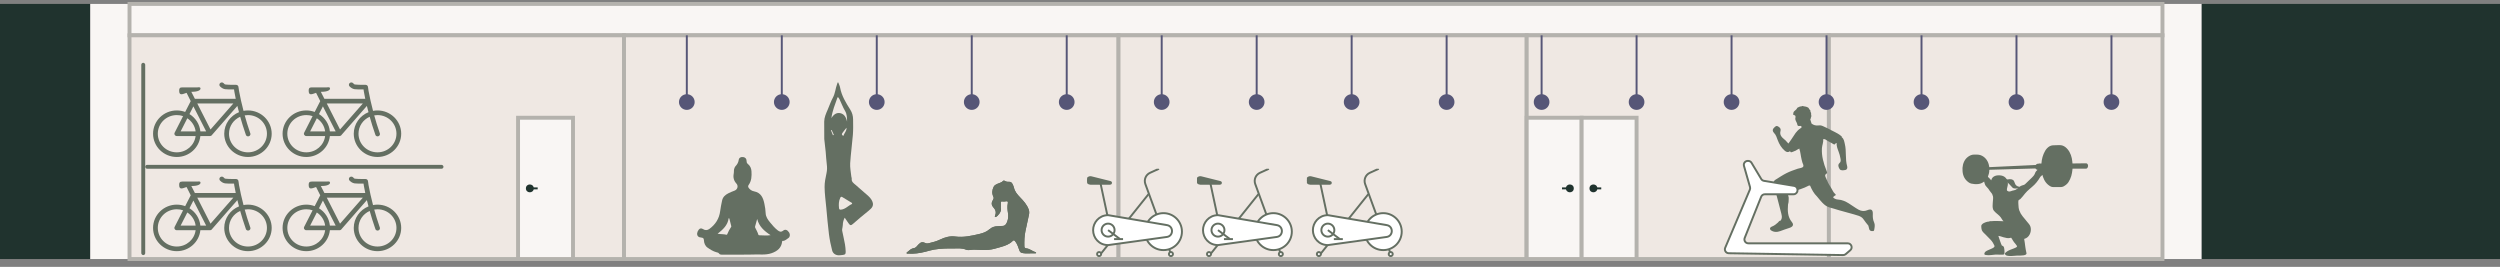
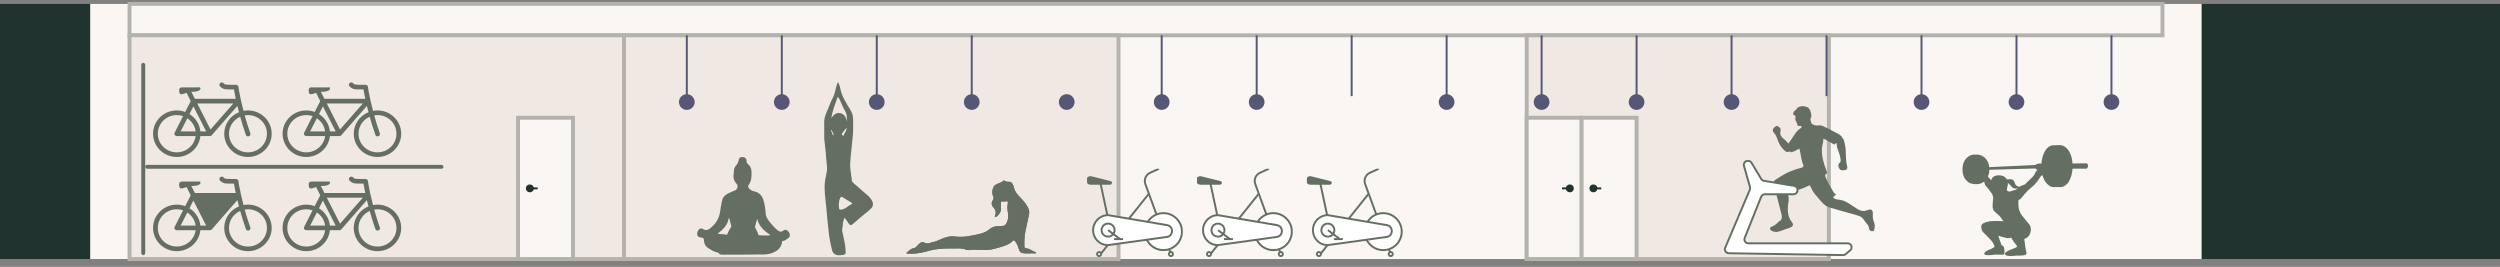
<svg xmlns="http://www.w3.org/2000/svg" width="637" height="68" viewBox="0 0 637 68" fill="none">
  <rect x="0" y="0" width="637" height="68" fill="#808080" stroke="none" />
  <rect y="1" width="23" height="65" fill="#20332E" />
  <rect width="538" height="65" transform="translate(23 1)" fill="#F9F6F4" />
  <rect x="33" y="1" width="518" height="8" fill="#F9F6F4" stroke="#B4B2AD" />
  <rect x="33" y="9" width="126" height="57" fill="#EFE8E3" stroke="#B4B2AD" />
  <rect x="132" y="30" width="14" height="36" fill="#F9F6F4" stroke="#B4B2AD" />
  <path d="M135 48H137" stroke="#20332E" stroke-width="0.5" />
  <circle cx="135" cy="48" r="1" fill="#20332E" />
-   <path d="M56.475 45.002C56.449 45.006 56.423 45.013 56.4 45.02C56.173 45.06 55.991 45.222 55.927 45.437C55.864 45.655 55.93 45.887 56.097 46.04C56.4 46.336 56.785 46.633 57.344 46.725C57.8 46.8 58.619 46.781 59.63 46.781C59.654 46.934 59.668 47.08 59.706 47.3C59.786 47.768 59.909 48.431 60.065 49.172H49.655L48.748 47.393C48.784 47.391 48.826 47.393 48.862 47.393C50.434 47.393 51.091 46.973 51.091 46.559C51.091 46.202 50.782 46.202 50.297 46.262H46.444C45.778 46.262 45.65 46.563 45.65 47.096C45.65 48.461 46.477 48.009 47.539 47.652L48.597 49.765L47.18 52.527C46.514 52.277 45.799 52.138 45.045 52.138C41.713 52.138 39 54.8 39 58.069C39 61.338 41.713 64 45.045 64C48.174 64 50.751 61.655 51.053 58.662H53.509C53.632 58.66 53.75 58.62 53.849 58.551C53.861 58.546 53.875 58.539 53.887 58.532C53.894 58.525 53.899 58.521 53.906 58.514C53.918 58.509 53.932 58.502 53.944 58.495C53.944 58.488 53.944 58.484 53.944 58.477C53.951 58.47 53.955 58.465 53.962 58.458C53.984 58.435 54.003 58.409 54.019 58.384L60.48 50.989C60.601 51.489 60.747 52.022 60.896 52.583C58.697 53.472 57.136 55.597 57.136 58.069C57.136 61.338 59.85 64 63.182 64C66.514 64 69.227 61.338 69.227 58.069C69.227 54.8 66.514 52.138 63.182 52.138C62.792 52.138 62.417 52.179 62.048 52.249C61.798 51.287 61.576 50.386 61.406 49.617C61.175 48.565 60.997 47.712 60.896 47.115C60.844 46.816 60.825 46.573 60.801 46.41C60.79 46.329 60.768 46.267 60.764 46.225C60.759 46.183 60.764 46.118 60.764 46.207C60.764 45.88 60.492 45.613 60.159 45.613C58.648 45.613 57.88 45.595 57.533 45.539C57.186 45.484 57.269 45.484 56.966 45.187C56.841 45.055 56.659 44.988 56.475 45.002ZM50.26 50.358H59.46L53.641 56.994L50.26 50.358ZM49.277 51.1L52.527 57.476H51.053C50.867 55.618 49.806 54.019 48.276 53.065L49.277 51.1ZM45.045 53.324C45.61 53.324 46.148 53.41 46.651 53.583L44.498 57.809C44.406 57.995 44.417 58.212 44.531 58.386C44.642 58.558 44.835 58.664 45.045 58.662H49.844C49.547 61.007 47.518 62.814 45.045 62.814C42.367 62.814 40.209 60.696 40.209 58.069C40.209 55.441 42.367 53.324 45.045 53.324ZM63.182 53.324C65.86 53.324 68.018 55.441 68.018 58.069C68.018 60.696 65.86 62.814 63.182 62.814C60.504 62.814 58.346 60.696 58.346 58.069C58.346 56.137 59.517 54.492 61.198 53.75C61.588 55.133 62.053 56.644 62.615 58.254C62.655 58.486 62.83 58.671 63.059 58.729C63.29 58.787 63.534 58.708 63.682 58.525C63.831 58.342 63.857 58.092 63.749 57.883C63.191 56.285 62.731 54.772 62.351 53.398C62.62 53.352 62.898 53.324 63.182 53.324ZM47.728 54.139C48.864 54.886 49.667 56.079 49.844 57.476H46.028L47.728 54.139Z" fill="#646F62" />
+   <path d="M56.475 45.002C56.449 45.006 56.423 45.013 56.4 45.02C56.173 45.06 55.991 45.222 55.927 45.437C55.864 45.655 55.93 45.887 56.097 46.04C56.4 46.336 56.785 46.633 57.344 46.725C57.8 46.8 58.619 46.781 59.63 46.781C59.654 46.934 59.668 47.08 59.706 47.3C59.786 47.768 59.909 48.431 60.065 49.172H49.655L48.748 47.393C48.784 47.391 48.826 47.393 48.862 47.393C50.434 47.393 51.091 46.973 51.091 46.559C51.091 46.202 50.782 46.202 50.297 46.262H46.444C45.778 46.262 45.65 46.563 45.65 47.096C45.65 48.461 46.477 48.009 47.539 47.652L48.597 49.765L47.18 52.527C46.514 52.277 45.799 52.138 45.045 52.138C41.713 52.138 39 54.8 39 58.069C39 61.338 41.713 64 45.045 64C48.174 64 50.751 61.655 51.053 58.662H53.509C53.632 58.66 53.75 58.62 53.849 58.551C53.861 58.546 53.875 58.539 53.887 58.532C53.894 58.525 53.899 58.521 53.906 58.514C53.918 58.509 53.932 58.502 53.944 58.495C53.944 58.488 53.944 58.484 53.944 58.477C53.951 58.47 53.955 58.465 53.962 58.458C53.984 58.435 54.003 58.409 54.019 58.384L60.48 50.989C60.601 51.489 60.747 52.022 60.896 52.583C58.697 53.472 57.136 55.597 57.136 58.069C57.136 61.338 59.85 64 63.182 64C66.514 64 69.227 61.338 69.227 58.069C69.227 54.8 66.514 52.138 63.182 52.138C62.792 52.138 62.417 52.179 62.048 52.249C61.798 51.287 61.576 50.386 61.406 49.617C61.175 48.565 60.997 47.712 60.896 47.115C60.844 46.816 60.825 46.573 60.801 46.41C60.79 46.329 60.768 46.267 60.764 46.225C60.759 46.183 60.764 46.118 60.764 46.207C60.764 45.88 60.492 45.613 60.159 45.613C58.648 45.613 57.88 45.595 57.533 45.539C57.186 45.484 57.269 45.484 56.966 45.187C56.841 45.055 56.659 44.988 56.475 45.002ZM50.26 50.358H59.46L50.26 50.358ZM49.277 51.1L52.527 57.476H51.053C50.867 55.618 49.806 54.019 48.276 53.065L49.277 51.1ZM45.045 53.324C45.61 53.324 46.148 53.41 46.651 53.583L44.498 57.809C44.406 57.995 44.417 58.212 44.531 58.386C44.642 58.558 44.835 58.664 45.045 58.662H49.844C49.547 61.007 47.518 62.814 45.045 62.814C42.367 62.814 40.209 60.696 40.209 58.069C40.209 55.441 42.367 53.324 45.045 53.324ZM63.182 53.324C65.86 53.324 68.018 55.441 68.018 58.069C68.018 60.696 65.86 62.814 63.182 62.814C60.504 62.814 58.346 60.696 58.346 58.069C58.346 56.137 59.517 54.492 61.198 53.75C61.588 55.133 62.053 56.644 62.615 58.254C62.655 58.486 62.83 58.671 63.059 58.729C63.29 58.787 63.534 58.708 63.682 58.525C63.831 58.342 63.857 58.092 63.749 57.883C63.191 56.285 62.731 54.772 62.351 53.398C62.62 53.352 62.898 53.324 63.182 53.324ZM47.728 54.139C48.864 54.886 49.667 56.079 49.844 57.476H46.028L47.728 54.139Z" fill="#646F62" />
  <path d="M56.475 21.002C56.449 21.006 56.423 21.013 56.4 21.02C56.173 21.06 55.991 21.222 55.927 21.437C55.864 21.655 55.93 21.887 56.097 22.04C56.4 22.336 56.785 22.633 57.344 22.726C57.8 22.8 58.619 22.781 59.63 22.781C59.654 22.934 59.668 23.08 59.706 23.3C59.786 23.768 59.909 24.431 60.065 25.172H49.655L48.748 23.393C48.784 23.39 48.826 23.393 48.862 23.393C50.434 23.393 51.091 22.973 51.091 22.559C51.091 22.202 50.782 22.202 50.297 22.262H46.444C45.778 22.262 45.65 22.563 45.65 23.096C45.65 24.461 46.477 24.009 47.539 23.652L48.597 25.765L47.18 28.527C46.514 28.277 45.799 28.138 45.045 28.138C41.713 28.138 39 30.8 39 34.069C39 37.338 41.713 40 45.045 40C48.174 40 50.751 37.655 51.053 34.662H53.509C53.632 34.66 53.75 34.62 53.849 34.551C53.861 34.546 53.875 34.539 53.887 34.532C53.894 34.525 53.899 34.521 53.906 34.514C53.918 34.509 53.932 34.502 53.944 34.495C53.944 34.488 53.944 34.484 53.944 34.477C53.951 34.47 53.955 34.465 53.962 34.458C53.984 34.435 54.003 34.409 54.019 34.384L60.48 26.988C60.601 27.489 60.747 28.022 60.896 28.582C58.697 29.472 57.136 31.597 57.136 34.069C57.136 37.338 59.85 40 63.182 40C66.514 40 69.227 37.338 69.227 34.069C69.227 30.8 66.514 28.138 63.182 28.138C62.792 28.138 62.417 28.179 62.048 28.249C61.798 27.287 61.576 26.386 61.406 25.617C61.175 24.565 60.997 23.712 60.896 23.115C60.844 22.816 60.825 22.573 60.801 22.41C60.79 22.329 60.768 22.267 60.764 22.225C60.759 22.183 60.764 22.119 60.764 22.207C60.764 21.88 60.492 21.613 60.159 21.613C58.648 21.613 57.88 21.595 57.533 21.539C57.186 21.484 57.269 21.484 56.966 21.187C56.841 21.055 56.659 20.988 56.475 21.002ZM50.26 26.358H59.46L53.641 32.994L50.26 26.358ZM49.277 27.1L52.527 33.476H51.053C50.867 31.618 49.806 30.019 48.276 29.064L49.277 27.1ZM45.045 29.324C45.61 29.324 46.148 29.41 46.651 29.583L44.498 33.809C44.406 33.995 44.417 34.212 44.531 34.386C44.642 34.558 44.835 34.664 45.045 34.662H49.844C49.547 37.007 47.518 38.814 45.045 38.814C42.367 38.814 40.209 36.696 40.209 34.069C40.209 31.442 42.367 29.324 45.045 29.324ZM63.182 29.324C65.86 29.324 68.018 31.442 68.018 34.069C68.018 36.696 65.86 38.814 63.182 38.814C60.504 38.814 58.346 36.696 58.346 34.069C58.346 32.137 59.517 30.492 61.198 29.75C61.588 31.133 62.053 32.644 62.615 34.254C62.655 34.486 62.83 34.671 63.059 34.729C63.29 34.787 63.534 34.708 63.682 34.525C63.831 34.342 63.857 34.092 63.749 33.883C63.191 32.285 62.731 30.772 62.351 29.398C62.62 29.352 62.898 29.324 63.182 29.324ZM47.728 30.14C48.864 30.886 49.667 32.079 49.844 33.476H46.028L47.728 30.14Z" fill="#646F62" />
  <path d="M89.475 45.002C89.449 45.006 89.423 45.013 89.4 45.02C89.173 45.06 88.991 45.222 88.927 45.437C88.864 45.655 88.93 45.887 89.097 46.04C89.4 46.336 89.784 46.633 90.344 46.725C90.8 46.8 91.619 46.781 92.63 46.781C92.654 46.934 92.668 47.08 92.706 47.3C92.786 47.768 92.909 48.431 93.065 49.172H82.655L81.748 47.393C81.784 47.391 81.826 47.393 81.862 47.393C83.434 47.393 84.091 46.973 84.091 46.559C84.091 46.202 83.782 46.202 83.297 46.262H79.444C78.778 46.262 78.65 46.563 78.65 47.096C78.65 48.461 79.477 48.009 80.539 47.652L81.597 49.765L80.18 52.527C79.514 52.277 78.799 52.138 78.046 52.138C74.713 52.138 72 54.8 72 58.069C72 61.338 74.713 64 78.046 64C81.174 64 83.751 61.655 84.053 58.662H86.509C86.632 58.66 86.75 58.62 86.849 58.551C86.861 58.546 86.875 58.539 86.887 58.532C86.894 58.525 86.899 58.521 86.906 58.514C86.918 58.509 86.932 58.502 86.944 58.495C86.944 58.488 86.944 58.484 86.944 58.477C86.951 58.47 86.955 58.465 86.963 58.458C86.984 58.435 87.003 58.409 87.019 58.384L93.48 50.989C93.601 51.489 93.747 52.022 93.896 52.583C91.697 53.472 90.136 55.597 90.136 58.069C90.136 61.338 92.85 64 96.182 64C99.514 64 102.227 61.338 102.227 58.069C102.227 54.8 99.514 52.138 96.182 52.138C95.792 52.138 95.417 52.179 95.048 52.249C94.798 51.287 94.576 50.386 94.406 49.617C94.174 48.565 93.997 47.712 93.896 47.115C93.844 46.816 93.825 46.573 93.801 46.41C93.79 46.329 93.768 46.267 93.764 46.225C93.759 46.183 93.764 46.118 93.764 46.207C93.764 45.88 93.492 45.613 93.159 45.613C91.648 45.613 90.88 45.595 90.533 45.539C90.186 45.484 90.269 45.484 89.966 45.187C89.841 45.055 89.659 44.988 89.475 45.002ZM83.26 50.358H92.46L86.641 56.994L83.26 50.358ZM82.277 51.1L85.527 57.476H84.053C83.867 55.618 82.806 54.019 81.276 53.065L82.277 51.1ZM78.046 53.324C78.61 53.324 79.148 53.41 79.651 53.583L77.498 57.809C77.406 57.995 77.417 58.212 77.531 58.386C77.642 58.558 77.835 58.664 78.046 58.662H82.844C82.546 61.007 80.518 62.814 78.046 62.814C75.368 62.814 73.209 60.696 73.209 58.069C73.209 55.441 75.368 53.324 78.046 53.324ZM96.182 53.324C98.86 53.324 101.018 55.441 101.018 58.069C101.018 60.696 98.86 62.814 96.182 62.814C93.504 62.814 91.346 60.696 91.346 58.069C91.346 56.137 92.517 54.492 94.198 53.75C94.588 55.133 95.053 56.644 95.615 58.254C95.655 58.486 95.83 58.671 96.059 58.729C96.29 58.787 96.534 58.708 96.683 58.525C96.831 58.342 96.857 58.092 96.749 57.883C96.191 56.285 95.731 54.772 95.351 53.398C95.62 53.352 95.898 53.324 96.182 53.324ZM80.728 54.139C81.864 54.886 82.667 56.079 82.844 57.476H79.028L80.728 54.139Z" fill="#646F62" />
  <path d="M89.475 21.002C89.449 21.006 89.423 21.013 89.4 21.02C89.173 21.06 88.991 21.222 88.927 21.437C88.864 21.655 88.93 21.887 89.097 22.04C89.4 22.336 89.784 22.633 90.344 22.726C90.8 22.8 91.619 22.781 92.63 22.781C92.654 22.934 92.668 23.08 92.706 23.3C92.786 23.768 92.909 24.431 93.065 25.172H82.655L81.748 23.393C81.784 23.39 81.826 23.393 81.862 23.393C83.434 23.393 84.091 22.973 84.091 22.559C84.091 22.202 83.782 22.202 83.297 22.262H79.444C78.778 22.262 78.65 22.563 78.65 23.096C78.65 24.461 79.477 24.009 80.539 23.652L81.597 25.765L80.18 28.527C79.514 28.277 78.799 28.138 78.046 28.138C74.713 28.138 72 30.8 72 34.069C72 37.338 74.713 40 78.046 40C81.174 40 83.751 37.655 84.053 34.662H86.509C86.632 34.66 86.75 34.62 86.849 34.551C86.861 34.546 86.875 34.539 86.887 34.532C86.894 34.525 86.899 34.521 86.906 34.514C86.918 34.509 86.932 34.502 86.944 34.495C86.944 34.488 86.944 34.484 86.944 34.477C86.951 34.47 86.955 34.465 86.963 34.458C86.984 34.435 87.003 34.409 87.019 34.384L93.48 26.988C93.601 27.489 93.747 28.022 93.896 28.582C91.697 29.472 90.136 31.597 90.136 34.069C90.136 37.338 92.85 40 96.182 40C99.514 40 102.227 37.338 102.227 34.069C102.227 30.8 99.514 28.138 96.182 28.138C95.792 28.138 95.417 28.179 95.048 28.249C94.798 27.287 94.576 26.386 94.406 25.617C94.174 24.565 93.997 23.712 93.896 23.115C93.844 22.816 93.825 22.573 93.801 22.41C93.79 22.329 93.768 22.267 93.764 22.225C93.759 22.183 93.764 22.119 93.764 22.207C93.764 21.88 93.492 21.613 93.159 21.613C91.648 21.613 90.88 21.595 90.533 21.539C90.186 21.484 90.269 21.484 89.966 21.187C89.841 21.055 89.659 20.988 89.475 21.002ZM83.26 26.358H92.46L86.641 32.994L83.26 26.358ZM82.277 27.1L85.527 33.476H84.053C83.867 31.618 82.806 30.019 81.276 29.064L82.277 27.1ZM78.046 29.324C78.61 29.324 79.148 29.41 79.651 29.583L77.498 33.809C77.406 33.995 77.417 34.212 77.531 34.386C77.642 34.558 77.835 34.664 78.046 34.662H82.844C82.546 37.007 80.518 38.814 78.046 38.814C75.368 38.814 73.209 36.696 73.209 34.069C73.209 31.442 75.368 29.324 78.046 29.324ZM96.182 29.324C98.86 29.324 101.018 31.442 101.018 34.069C101.018 36.696 98.86 38.814 96.182 38.814C93.504 38.814 91.346 36.696 91.346 34.069C91.346 32.137 92.517 30.492 94.198 29.75C94.588 31.133 95.053 32.644 95.615 34.254C95.655 34.486 95.83 34.671 96.059 34.729C96.29 34.787 96.534 34.708 96.683 34.525C96.831 34.342 96.857 34.092 96.749 33.883C96.191 32.285 95.731 30.772 95.351 29.398C95.62 29.352 95.898 29.324 96.182 29.324ZM80.728 30.14C81.864 30.886 82.667 32.079 82.844 33.476H79.028L80.728 30.14Z" fill="#646F62" />
  <rect x="36" y="16" width="1" height="49" rx="0.5" fill="#646F62" />
  <rect x="37" y="42" width="76" height="1" rx="0.5" fill="#646F62" />
  <rect x="159" y="9" width="126" height="57" fill="#EFE8E3" stroke="#B4B2AD" />
-   <rect x="285" y="9" width="104" height="57" fill="#EFE8E3" stroke="#B4B2AD" />
  <rect x="389" y="9" width="77" height="57" fill="#EFE8E3" stroke="#B4B2AD" />
  <rect x="389" y="30" width="14" height="36" fill="#F9F6F4" stroke="#B4B2AD" />
  <rect x="403" y="30" width="14" height="36" fill="#F9F6F4" stroke="#B4B2AD" />
  <path d="M406 48H408" stroke="#20332E" stroke-width="0.5" />
  <circle cx="406" cy="48" r="1" fill="#20332E" />
  <path d="M400 48L398 48" stroke="#20332E" stroke-width="0.5" />
  <circle cx="400" cy="48" r="1" transform="rotate(180 400 48)" fill="#20332E" />
-   <rect x="466" y="9" width="85" height="57" fill="#EFE8E3" stroke="#B4B2AD" />
  <path d="M175 24.5L175 9" stroke="#565677" stroke-width="0.5" />
  <circle cx="175" cy="26" r="2" fill="#565677" />
  <path d="M199.2 24.5L199.2 9" stroke="#565677" stroke-width="0.5" />
  <circle cx="199.2" cy="26" r="2" fill="#565677" />
  <path d="M223.4 24.5L223.4 9" stroke="#565677" stroke-width="0.5" />
  <circle cx="223.4" cy="26" r="2" fill="#565677" />
  <path d="M247.6 24.5L247.6 9" stroke="#565677" stroke-width="0.5" />
  <circle cx="247.6" cy="26" r="2" fill="#565677" />
-   <path d="M271.8 24.5L271.8 9" stroke="#565677" stroke-width="0.5" />
  <circle cx="271.8" cy="26" r="2" fill="#565677" />
  <path d="M296 24.5L296 9" stroke="#565677" stroke-width="0.5" />
  <circle cx="296" cy="26" r="2" fill="#565677" />
  <path d="M320.2 24.5L320.2 9" stroke="#565677" stroke-width="0.5" />
  <circle cx="320.2" cy="26" r="2" fill="#565677" />
  <path d="M344.4 24.5L344.4 9" stroke="#565677" stroke-width="0.5" />
-   <circle cx="344.4" cy="26" r="2" fill="#565677" />
  <path d="M368.6 24.5L368.6 9" stroke="#565677" stroke-width="0.5" />
  <circle cx="368.6" cy="26" r="2" fill="#565677" />
  <path d="M392.8 24.5L392.8 9" stroke="#565677" stroke-width="0.5" />
  <circle cx="392.8" cy="26" r="2" fill="#565677" />
  <path d="M417 24.5L417 9" stroke="#565677" stroke-width="0.5" />
  <circle cx="417" cy="26" r="2" fill="#565677" />
  <path d="M441.2 24.5L441.2 9" stroke="#565677" stroke-width="0.5" />
  <circle cx="441.2" cy="26" r="2" fill="#565677" />
  <path d="M465.4 24.5L465.4 9" stroke="#565677" stroke-width="0.5" />
-   <circle cx="465.4" cy="26" r="2" fill="#565677" />
  <path d="M489.6 24.5L489.6 9" stroke="#565677" stroke-width="0.5" />
  <circle cx="489.6" cy="26" r="2" fill="#565677" />
  <path d="M513.8 24.5L513.8 9" stroke="#565677" stroke-width="0.5" />
  <circle cx="513.8" cy="26" r="2" fill="#565677" />
  <path d="M538 24.5L538 9" stroke="#565677" stroke-width="0.5" />
  <circle cx="538" cy="26" r="2" fill="#565677" />
  <path d="M500.043 42.788C500.125 41.687 500.543 40.611 501.461 39.946C501.894 39.633 502.396 39.392 502.941 39.393C503.513 39.393 504.082 39.347 504.632 39.532C505.709 39.894 506.486 40.866 506.746 41.956C506.755 41.993 506.882 42.588 506.875 42.588C506.968 42.584 507.06 42.58 507.153 42.575C507.628 42.553 508.104 42.531 508.579 42.509C511.638 42.366 514.697 42.223 517.757 42.08C518.078 42.065 518.4 42.05 518.721 42.035C518.741 42.034 518.758 41.951 518.773 41.936C518.804 41.872 518.946 41.835 519.005 41.806C519.134 41.743 519.223 41.66 519.383 41.705C519.537 41.747 519.62 41.618 519.773 41.63C519.84 41.63 519.904 41.691 519.97 41.693C520.034 41.694 520.091 41.647 520.159 41.654C520.227 40.528 520.525 39.438 521.09 38.452C521.361 37.98 521.755 37.542 522.235 37.27C522.729 36.992 523.252 37 523.8 37C524.355 37 525.037 36.9 525.57 37.1C526.1 37.299 526.485 37.629 526.849 38.06C527.553 38.896 527.921 40.047 528.018 41.122C528.034 41.292 528.049 41.463 528.065 41.633C528.068 41.671 528.149 41.651 528.181 41.651C528.48 41.647 528.779 41.643 529.078 41.64C529.832 41.63 530.586 41.621 531.34 41.611C531.406 41.611 531.472 41.61 531.538 41.609C531.749 41.606 531.918 41.784 532.001 41.992C532.132 42.321 531.953 42.973 531.522 42.973C530.831 42.973 530.14 42.973 529.449 42.973C529.093 42.973 528.737 42.973 528.381 42.973C528.295 42.973 528.209 42.973 528.123 42.973C528.049 42.973 528.073 43.095 528.066 43.156C527.999 43.723 527.929 44.302 527.758 44.849C527.584 45.403 527.36 45.921 527.045 46.41C526.75 46.866 526.298 47.211 525.832 47.478C525.376 47.739 524.788 47.671 524.283 47.67C523.94 47.67 523.596 47.67 523.252 47.67C523.051 47.67 522.763 47.642 522.583 47.551C521.539 47.025 520.901 46.125 520.537 45.029C520.486 44.878 520.454 44.721 520.415 44.566C520.259 44.772 520.007 44.868 519.862 45.086C519.701 45.326 519.557 45.577 519.396 45.817C519.102 46.258 518.747 46.689 518.372 47.064C517.597 47.838 516.66 48.459 515.973 49.317C515.587 49.8 515.216 50.286 514.779 50.723C514.622 50.879 514.315 50.92 514.284 51.162C514.245 51.462 514.276 51.775 514.287 52.077C514.305 52.606 514.35 53.17 514.535 53.669C514.728 54.193 514.993 54.645 515.341 55.084C515.719 55.559 516.098 56.032 516.495 56.492C516.825 56.874 517.23 57.303 517.371 57.799C517.659 58.818 517.252 60.147 516.291 60.661C516.193 60.713 516.085 60.77 515.98 60.802C515.821 60.851 515.746 60.821 515.773 60.986C515.819 61.267 515.869 61.547 515.91 61.829C515.992 62.406 516.045 62.988 516.151 63.56C516.207 63.865 516.264 64.164 516.34 64.465C516.516 65.172 514.968 65.127 513.92 65.127C513.648 65.127 511.5 65.452 511 64.952C510.713 64.625 510.878 64.393 511.5 64C512.41 63.425 514.199 63.122 513.92 62.665C513.611 62.158 513.527 62.166 513.166 61.694C512.986 61.459 512.843 61.186 512.684 60.936C512.61 60.819 512.535 60.702 512.461 60.584C512.429 60.534 512.198 60.625 512.146 60.637C511.15 60.873 509.783 60.11 509.182 60.11C509.5 61 509.796 62.084 510.088 62.589C510.124 62.651 510.278 62.598 510.344 62.665C510.433 62.755 510.562 62.859 510.601 62.986C510.693 63.285 510.71 63.555 510.733 63.868C510.754 64.149 510.753 64.393 510.713 64.673C510.674 64.948 510.232 64.874 510.042 64.888C509.496 64.926 508.947 64.836 508.403 64.874C507.845 64.913 507.287 65.03 506.728 65.03C506.438 65.03 506.156 64.991 505.869 64.952C505.554 64.909 505.574 64.622 505.688 64.393C505.922 63.924 506.586 63.763 507.018 63.547C507.291 63.411 508.393 63.076 508.181 62.594C507.945 62.059 507.671 61.601 507.279 61.166C506.869 60.711 506.423 60.286 505.994 59.849C505.666 59.516 505.213 59.149 505.003 58.727C504.874 58.468 504.883 58.239 504.841 57.961C504.797 57.671 504.794 57.437 504.992 57.2C505.256 56.885 505.604 56.765 505.976 56.616C506.122 56.558 506.276 56.514 506.432 56.492C506.516 56.48 506.601 56.462 506.686 56.462C506.741 56.462 506.797 56.462 506.853 56.462C506.884 56.462 506.86 56.373 506.932 56.373C507.029 56.332 507.296 56.364 507.41 56.356C507.65 56.34 507.89 56.323 508.13 56.307C508.469 56.283 510.161 56.349 510.5 56.373C510.11 56.066 510 55.501 509.43 54.973C508.861 54.445 508.018 53.87 507.832 53.312C507.674 52.837 507.705 52.219 507.751 51.729C507.78 51.423 507.807 51.118 507.826 50.811C507.841 50.581 507.875 50.28 507.816 50.056C507.719 49.681 507.61 49.378 507.344 49.087C507.072 48.791 506.864 48.45 506.641 48.115C506.445 47.82 506.142 47.628 505.949 47.336C505.733 47.01 505.66 46.634 505.553 46.263C505.059 46.638 504.604 46.843 503.984 46.901C503.397 46.957 502.841 46.903 502.271 46.779C501.787 46.675 501.278 46.243 500.956 45.888C500.577 45.47 500.35 45.005 500.197 44.465C500.042 43.913 500.043 43.356 500.043 42.788ZM506.71 45.249C506.948 45.468 507.182 45.678 507.358 45.953C507.631 44.727 508.937 44.541 509.979 44.734C511.141 44.949 511.786 46.098 511.575 47.209C511.527 47.463 511.475 47.728 511.401 47.975C511.357 48.121 511.362 48.248 511.362 48.403C511.362 48.597 511.44 48.597 511.608 48.7C511.837 48.842 512.068 48.829 512.311 48.739C512.614 48.627 512.887 48.528 513.207 48.483C513.732 48.409 514.163 47.907 514.567 47.604C514.768 47.453 514.974 47.319 515.217 47.25C515.507 47.168 515.771 47.129 515.995 46.925C516.595 46.376 517.187 45.798 517.763 45.223C518.059 44.928 518.339 44.636 518.483 44.239C518.56 44.026 518.634 43.867 518.759 43.679C518.863 43.523 519.058 43.445 519.139 43.263C519.032 43.25 518.895 43.183 518.806 43.123C518.77 43.098 518.652 42.927 518.619 42.928C518.54 42.931 518.46 42.933 518.38 42.935C517.92 42.948 517.46 42.961 517 42.974C515.412 43.019 513.823 43.064 512.234 43.109C510.767 43.151 509.3 43.193 507.833 43.234C507.525 43.243 507.218 43.252 506.91 43.26C506.852 43.262 506.863 43.684 506.854 43.776C506.828 44.053 506.747 44.319 506.661 44.583C506.619 44.713 506.571 44.841 506.526 44.97C506.5 45.041 506.664 45.19 506.71 45.249Z" fill="#646F62" />
  <path d="M512.836 47.855C512.523 47.579 511.874 46.764 511.548 46.519C511.221 46.273 510.774 46.262 510.774 46.262L511.169 45.642C511.279 45.817 511.895 45.645 512.102 45.648C512.824 45.662 513.151 45.884 513.345 46.578C513.518 47.196 513.921 47.489 514.514 47.59C514.584 47.603 514.654 47.622 514.661 47.693C514.666 47.73 514.613 47.781 514.577 47.813C514.256 48.087 513.161 48.14 512.836 47.855Z" fill="#646F62" />
  <path d="M451.551 57.697C452.126 57.474 452.577 57.108 453.016 56.701C453.214 56.517 453.333 56.208 453.68 56.229C454.279 55.476 453.932 54.669 453.747 53.912C453.224 51.784 452.63 49.673 452.076 47.552C451.916 46.939 451.723 46.198 452.347 45.818C453.293 45.242 454.211 44.613 455.202 44.114C456.115 43.654 457.086 43.321 458.052 42.99C458.518 42.83 459.158 42.825 459.419 42.506C459.67 42.199 459.357 41.732 459.254 41.426C459.097 40.96 459.021 40.453 458.909 39.975C458.795 39.495 458.783 38.995 458.647 38.52C458.624 38.438 458.413 37.89 458.535 37.85C458.308 37.924 458.099 38.038 457.895 38.161C457.89 38.164 457.885 38.166 457.88 38.169C457.876 38.173 457.871 38.175 457.867 38.179C457.763 38.242 457.66 38.308 457.557 38.372C457.318 38.473 457.082 38.576 456.84 38.665C456.8 38.679 456.76 38.694 456.72 38.709C456.595 38.751 456.468 38.787 456.339 38.819C456.228 38.756 456.187 38.553 456.045 38.552C455.58 38.892 455.179 38.761 454.772 38.417C453.905 37.684 453.358 36.744 452.96 35.703C452.71 35.05 452.541 34.378 452.004 33.848C451.695 33.543 451.548 33.053 451.945 32.644C452.214 32.366 452.522 31.964 452.931 32.155C453.386 32.368 453.849 32.73 453.673 33.363C453.399 34.342 453.942 34.932 454.606 35.482C454.643 35.515 454.681 35.546 454.72 35.576C454.784 35.633 454.852 35.686 454.924 35.736C454.929 35.74 454.934 35.745 454.939 35.75C454.937 35.754 454.935 35.758 454.934 35.762C455.171 36.019 455.409 36.275 455.687 36.575C456.179 35.863 456.666 35.222 457.084 34.538C457.359 34.087 457.669 33.653 458.043 33.278C458.237 33.084 458.449 32.909 458.676 32.755C458.848 32.638 459.123 32.533 459.027 32.276C458.902 31.944 458.578 32.135 458.341 32.116C458.074 32.095 457.979 31.919 457.948 31.705C457.862 31.093 457.26 30.631 457.491 29.905C457.536 29.762 457.504 29.564 457.383 29.409C457.381 29.409 457.38 29.41 457.378 29.41H457.319C457.296 29.41 457.279 29.403 457.267 29.391C457.258 29.391 457.25 29.39 457.24 29.39C457.18 29.39 457.152 29.317 457.151 29.268C457.153 29.338 456.95 29.28 456.925 29.247C456.872 29.178 456.92 28.986 456.921 28.905C456.921 28.855 456.97 28.792 456.983 28.747C456.992 28.712 456.94 28.689 456.964 28.631C457.106 28.289 457.544 28.09 457.764 27.794C457.874 27.646 457.883 27.508 458.058 27.402C458.221 27.303 458.404 27.243 458.577 27.167C458.715 27.106 458.843 27.129 458.99 27.101C459.091 27.081 459.184 27.01 459.287 27.001C459.42 26.99 459.478 27.059 459.597 27.091C459.714 27.122 459.849 27.113 459.969 27.138C460.208 27.19 460.506 27.272 460.712 27.409C460.904 27.536 460.92 27.746 461.067 27.908C461.129 27.977 461.246 28.052 461.283 28.141C461.316 28.223 461.27 28.31 461.288 28.397C461.314 28.529 461.41 28.641 461.454 28.768C461.515 28.948 461.45 29.079 461.474 29.253C461.496 29.414 461.576 29.464 461.532 29.626C461.464 29.869 461.376 30.065 461.333 30.317C461.326 30.356 461.296 30.373 461.264 30.372L461.248 30.395C461.36 30.758 461.472 31.122 461.583 31.485C462.074 31.866 462.613 32.025 463.247 31.968C463.487 31.947 463.732 31.923 463.972 31.963C464.211 32.003 464.434 32.121 464.655 32.216C465.365 32.523 466.049 32.874 466.729 33.243C467.236 33.518 467.787 33.741 468.275 34.048C468.576 34.237 468.913 34.438 469.165 34.69C469.182 34.701 469.198 34.713 469.213 34.727C469.272 34.72 469.322 34.788 469.29 34.845C469.27 34.881 469.258 34.9 469.242 34.92C469.254 34.934 469.267 34.945 469.279 34.959C469.853 35.394 469.911 36.068 470.063 36.69C470.516 38.548 470.117 40.495 470.654 42.352C470.757 42.707 470.69 43.212 470.209 43.306C469.711 43.402 469.043 43.536 468.742 43.084C468.48 42.691 468.191 42.012 468.676 41.582C469.103 41.205 469.027 40.853 468.961 40.421C468.861 39.771 468.67 39.148 468.439 38.537C468.182 37.856 467.919 37.18 467.972 36.431C467.673 36.408 467.637 36.784 467.382 36.827C467.377 36.829 467.373 36.83 467.367 36.833C467.306 36.801 467.245 36.771 467.184 36.74C467.152 36.721 467.119 36.703 467.086 36.686C467.035 36.651 466.979 36.619 466.918 36.589C466.767 36.472 466.603 36.385 466.427 36.31C466.211 36.189 465.99 36.076 465.778 35.947C465.581 35.821 465.384 35.695 465.178 35.584C465.119 35.542 465.06 35.502 465.001 35.464C464.853 35.46 464.704 35.456 464.556 35.453C464.64 36.25 464.278 36.983 464.228 37.761C464.101 39.763 464.655 41.628 465.378 43.456C465.487 43.732 465.684 44.068 465.414 44.23C464.842 44.577 465.089 44.96 465.257 45.352C465.433 45.762 465.618 46.171 465.803 46.578C465.974 46.952 466.213 47.284 466.43 47.632C466.666 48.01 466.861 48.412 467.091 48.795C467.21 48.992 467.32 49.17 467.504 49.313C467.619 49.401 467.797 49.682 467.797 49.682C467.797 49.682 467.064 50.1 467.117 50.259C467.129 50.297 467.135 50.335 467.135 50.374C467.486 50.662 467.887 50.824 468.342 50.848C470.397 50.957 471.893 52.529 473.614 53.452C474.322 53.831 475.056 53.869 475.797 53.556C476.769 53.145 477.235 53.45 477.193 54.524C477.163 55.263 477.19 55.964 477.52 56.661C477.796 57.242 477.665 57.897 477.556 58.514C477.524 58.695 477.45 58.945 477.149 58.885C476.092 58.959 476.285 58.056 476.053 57.484C475.843 57.224 475.631 56.964 475.421 56.702C474.788 55.911 474.705 55.405 473.603 54.995C472.683 54.652 468.158 53.502 467.439 53.219C465.317 52.629 465.093 52.686 462.986 50.078C462.169 49.3 461.656 48.328 461.218 47.308C461.118 47.295 460.993 47.236 460.921 47.275C459.54 48.013 458.057 48.453 456.553 48.85C456.511 48.861 456.474 48.871 456.439 48.878C456.343 48.922 456.227 48.948 456.164 48.967C456.161 48.968 456.015 48.938 456.015 48.938C456.015 48.938 455.785 48.877 455.75 48.772C455.746 48.762 455.438 48.494 455.435 48.484C455.233 48.164 455.146 48.011 454.925 47.931C455.16 48.431 455.428 48.907 455.535 49.43C455.535 49.432 455.537 49.433 455.537 49.434C455.564 49.528 455.585 49.623 455.603 49.718C455.621 49.778 455.639 49.839 455.654 49.9C455.66 49.908 455.666 49.919 455.668 49.933C455.672 49.953 455.675 49.973 455.678 49.993C455.748 50.221 455.806 50.449 455.759 50.679C455.761 50.739 455.759 50.799 455.756 50.859C455.775 51.282 455.718 51.706 455.585 52.129C455.464 53.711 455.47 55.24 456.569 56.581C457.127 57.261 456.855 57.798 455.871 58.094C455.095 58.328 454.345 58.62 453.585 58.893C452.744 59.195 451.904 59.185 451.146 58.615C450.78 58.091 451.174 57.844 451.551 57.697Z" fill="#646F62" />
  <path d="M449.456 46.076L457.164 47.361C457.647 47.441 458 47.858 458 48.347V48.5C458 49.052 457.552 49.5 457 49.5H449.677C449.268 49.5 448.9 49.749 448.749 50.129L444.549 60.629C444.286 61.285 444.77 62 445.477 62H470.797C471.725 62 472.152 63.155 471.448 63.759L470.288 64.753C470.102 64.912 469.865 64.998 469.621 64.994L440.484 64.524C439.775 64.513 439.303 63.787 439.58 63.133L445.862 48.325C445.951 48.115 445.966 47.88 445.903 47.66L444.364 42.275C444.182 41.636 444.661 41 445.326 41H445.434C445.785 41 446.111 41.184 446.291 41.486L448.762 45.604C448.913 45.855 449.167 46.028 449.456 46.076Z" fill="white" stroke="#646F62" stroke-width="0.5" />
  <g clip-path="url(#clip0_4005_339177)">
    <path d="M351.305 43L349.04 44.03C347.951 44.525 347.427 45.775 347.838 46.898L354.356 64.737" stroke="#646F62" stroke-width="0.5" />
    <path d="M336.433 46.813L338.721 57.491" stroke="#646F62" stroke-width="0.5" />
    <path d="M336.433 64.737L348.636 49.483" stroke="#646F62" stroke-width="0.5" />
    <path d="M338.888 46.814H333.836C333.374 46.814 333 46.44 333 45.978C333 45.434 333.511 45.035 334.039 45.167L338.939 46.392C339.035 46.416 339.102 46.501 339.102 46.6C339.102 46.718 339.006 46.814 338.888 46.814Z" fill="#646F62" stroke="#646F62" stroke-width="0.5" />
    <circle cx="352.449" cy="59.017" r="4.708" fill="white" stroke="#646F62" stroke-width="0.5" />
    <path d="M338.23 54.824C335.994 54.894 334.524 56.764 334.525 58.636C334.527 60.639 336.051 62.449 338.358 62.449L353.312 60.377C355.04 60.138 355.078 57.654 353.357 57.362L338.485 54.844C338.401 54.829 338.315 54.822 338.23 54.824Z" fill="white" stroke="#646F62" stroke-width="0.5" />
    <path d="M339.996 58.636C339.996 59.551 339.255 60.292 338.34 60.292C337.425 60.292 336.683 59.551 336.683 58.636C336.683 57.721 337.425 56.979 338.34 56.979C339.255 56.979 339.996 57.721 339.996 58.636Z" fill="white" stroke="#646F62" stroke-width="0.5" />
    <path d="M336.564 64.737C336.564 65.02 336.334 65.25 336.051 65.25C335.768 65.25 335.538 65.02 335.538 64.737C335.538 64.454 335.768 64.225 336.051 64.225C336.334 64.225 336.564 64.454 336.564 64.737Z" fill="white" stroke="#646F62" stroke-width="0.5" />
    <path d="M354.869 64.737C354.869 65.02 354.64 65.25 354.356 65.25C354.073 65.25 353.844 65.02 353.844 64.737C353.844 64.454 354.073 64.225 354.356 64.225C354.64 64.225 354.869 64.454 354.869 64.737Z" fill="white" stroke="#646F62" stroke-width="0.5" />
    <path d="M338.339 58.636L341.39 60.924" stroke="#646F62" stroke-width="0.5" />
    <path d="M339.865 60.924H342.153" stroke="#646F62" stroke-width="0.5" />
  </g>
  <g clip-path="url(#clip1_4005_339177)">
    <path d="M295.305 43L293.04 44.03C291.951 44.525 291.427 45.775 291.838 46.898L298.356 64.737" stroke="#646F62" stroke-width="0.5" />
    <path d="M280.433 46.813L282.721 57.491" stroke="#646F62" stroke-width="0.5" />
    <path d="M280.433 64.737L292.636 49.483" stroke="#646F62" stroke-width="0.5" />
    <path d="M282.888 46.814H277.836C277.374 46.814 277 46.44 277 45.978C277 45.434 277.511 45.035 278.039 45.167L282.939 46.392C283.035 46.416 283.102 46.501 283.102 46.6C283.102 46.718 283.006 46.814 282.888 46.814Z" fill="#646F62" stroke="#646F62" stroke-width="0.5" />
    <circle cx="296.449" cy="59.017" r="4.708" fill="white" stroke="#646F62" stroke-width="0.5" />
    <path d="M282.23 54.824C279.994 54.894 278.524 56.764 278.525 58.636C278.527 60.639 280.051 62.449 282.358 62.449L297.312 60.377C299.04 60.138 299.078 57.654 297.357 57.362L282.485 54.844C282.401 54.829 282.315 54.822 282.23 54.824Z" fill="white" stroke="#646F62" stroke-width="0.5" />
    <path d="M283.996 58.636C283.996 59.551 283.255 60.292 282.34 60.292C281.425 60.292 280.683 59.551 280.683 58.636C280.683 57.721 281.425 56.979 282.34 56.979C283.255 56.979 283.996 57.721 283.996 58.636Z" fill="white" stroke="#646F62" stroke-width="0.5" />
    <path d="M280.564 64.737C280.564 65.02 280.334 65.25 280.051 65.25C279.768 65.25 279.538 65.02 279.538 64.737C279.538 64.454 279.768 64.225 280.051 64.225C280.334 64.225 280.564 64.454 280.564 64.737Z" fill="white" stroke="#646F62" stroke-width="0.5" />
    <path d="M298.869 64.737C298.869 65.02 298.64 65.25 298.356 65.25C298.073 65.25 297.844 65.02 297.844 64.737C297.844 64.454 298.073 64.225 298.356 64.225C298.64 64.225 298.869 64.454 298.869 64.737Z" fill="white" stroke="#646F62" stroke-width="0.5" />
    <path d="M282.339 58.636L285.39 60.924" stroke="#646F62" stroke-width="0.5" />
    <path d="M283.865 60.924H286.153" stroke="#646F62" stroke-width="0.5" />
  </g>
  <g clip-path="url(#clip2_4005_339177)">
    <path d="M323.305 43L321.04 44.03C319.951 44.525 319.427 45.775 319.838 46.898L326.356 64.737" stroke="#646F62" stroke-width="0.5" />
    <path d="M308.433 46.813L310.721 57.491" stroke="#646F62" stroke-width="0.5" />
    <path d="M308.433 64.737L320.636 49.483" stroke="#646F62" stroke-width="0.5" />
    <path d="M310.888 46.814H305.836C305.374 46.814 305 46.44 305 45.978C305 45.434 305.511 45.035 306.039 45.167L310.939 46.392C311.035 46.416 311.102 46.501 311.102 46.6C311.102 46.718 311.006 46.814 310.888 46.814Z" fill="#646F62" stroke="#646F62" stroke-width="0.5" />
    <circle cx="324.449" cy="59.017" r="4.708" fill="white" stroke="#646F62" stroke-width="0.5" />
    <path d="M310.23 54.824C307.994 54.894 306.524 56.764 306.525 58.636C306.527 60.639 308.051 62.449 310.358 62.449L325.312 60.377C327.04 60.138 327.078 57.654 325.357 57.362L310.485 54.844C310.401 54.829 310.315 54.822 310.23 54.824Z" fill="white" stroke="#646F62" stroke-width="0.5" />
    <path d="M311.996 58.636C311.996 59.551 311.255 60.292 310.34 60.292C309.425 60.292 308.683 59.551 308.683 58.636C308.683 57.721 309.425 56.979 310.34 56.979C311.255 56.979 311.996 57.721 311.996 58.636Z" fill="white" stroke="#646F62" stroke-width="0.5" />
    <path d="M308.564 64.737C308.564 65.02 308.334 65.25 308.051 65.25C307.768 65.25 307.538 65.02 307.538 64.737C307.538 64.454 307.768 64.225 308.051 64.225C308.334 64.225 308.564 64.454 308.564 64.737Z" fill="white" stroke="#646F62" stroke-width="0.5" />
    <path d="M326.869 64.737C326.869 65.02 326.64 65.25 326.356 65.25C326.073 65.25 325.844 65.02 325.844 64.737C325.844 64.454 326.073 64.225 326.356 64.225C326.64 64.225 326.869 64.454 326.869 64.737Z" fill="white" stroke="#646F62" stroke-width="0.5" />
    <path d="M310.339 58.636L313.39 60.924" stroke="#646F62" stroke-width="0.5" />
    <path d="M311.865 60.924H314.153" stroke="#646F62" stroke-width="0.5" />
  </g>
  <path fill-rule="evenodd" clip-rule="evenodd" d="M243.294 63.303C244.087 63.294 245.117 63.198 246.113 63.603C246.496 63.758 246.944 63.75 247.351 63.683C247.95 63.584 248.544 63.613 249.138 63.649C250.042 63.705 250.95 63.742 251.85 63.661C252.933 63.563 253.977 63.231 255.015 62.932C256.087 62.623 257.169 62.258 257.986 61.438C258.312 61.11 258.451 61.208 258.692 61.517C259.23 62.207 259.453 63.031 259.751 63.825C259.875 64.154 260.046 64.361 260.413 64.448C261.543 64.712 262.684 64.471 263.815 64.558C263.873 64.562 263.97 64.515 263.989 64.468C264.029 64.37 263.949 64.285 263.866 64.26C263.052 64.015 262.398 63.372 261.534 63.283C261.151 63.243 261.019 63.082 261.011 62.748C260.978 61.426 261.015 60.108 261.297 58.808C261.596 57.43 261.909 56.055 262.19 54.674C262.275 54.254 262.28 53.836 262.123 53.398C261.67 52.13 260.785 51.181 259.886 50.245C259.201 49.531 258.57 48.806 258.352 47.801C258.284 47.487 258.132 47.188 257.993 46.895C257.818 46.527 257.546 46.298 257.099 46.325C256.715 46.348 256.337 46.297 256.006 46.075C255.867 45.981 255.719 45.966 255.61 46.085C255.196 46.537 254.601 46.615 254.087 46.86C253.733 47.027 253.382 47.2 253.183 47.597C252.76 48.443 252.706 49.283 253.113 50.142C253.234 50.397 253.197 50.609 253.049 50.85C252.537 51.69 252.552 52.229 253.208 52.96C253.792 53.611 253.833 54.29 253.516 55.045C253.478 55.135 253.45 55.229 253.526 55.291C253.565 55.322 253.662 55.3 253.725 55.281C254.275 55.114 255.138 53.892 255.048 53.31C254.962 52.748 255.067 52.196 255.023 51.641C255.002 51.369 255.154 51.282 255.397 51.329C255.688 51.386 255.974 51.36 256.26 51.303C256.758 51.203 256.878 51.321 256.78 51.838C256.629 52.631 256.688 53.41 256.82 54.205C256.946 54.956 256.918 55.737 256.645 56.457C256.421 57.048 256.115 57.618 255.309 57.572C254.987 57.553 254.66 57.636 254.336 57.633C253.504 57.624 252.749 57.861 252.131 58.404C251.386 59.058 250.536 59.382 249.575 59.607C247.527 60.086 245.513 60.547 243.368 60.261C242.073 60.089 240.774 60.441 239.589 61.018C238.651 61.474 237.664 61.738 236.66 61.971C236.394 62.034 236.125 62.071 235.862 61.95C235.021 61.565 234.671 61.636 234.025 62.288C233.674 62.642 233.402 63.142 232.866 63.217C232.164 63.315 231.726 63.796 231.224 64.194C231.119 64.278 230.951 64.354 231.013 64.531C231.072 64.698 231.23 64.607 231.347 64.615C232.864 64.728 234.346 64.508 235.812 64.138C236.53 63.956 237.241 63.728 237.97 63.602C239.652 63.31 241.356 63.291 243.294 63.303Z" fill="#646F62" />
  <path fill-rule="evenodd" clip-rule="evenodd" d="M243.294 63.303C241.356 63.291 239.652 63.31 237.97 63.603C237.241 63.729 236.53 63.957 235.812 64.138C234.346 64.509 232.864 64.728 231.347 64.616C231.23 64.607 231.072 64.698 231.013 64.532C230.951 64.355 231.119 64.278 231.224 64.195C231.727 63.797 232.165 63.316 232.866 63.217C233.402 63.143 233.674 62.643 234.025 62.289C234.671 61.637 235.021 61.566 235.862 61.951C236.125 62.071 236.394 62.034 236.66 61.972C237.664 61.739 238.651 61.475 239.589 61.019C240.774 60.442 242.073 60.089 243.368 60.262C245.513 60.548 247.527 60.087 249.575 59.608C250.536 59.383 251.386 59.059 252.131 58.405C252.749 57.862 253.504 57.625 254.336 57.634C254.66 57.637 254.987 57.554 255.309 57.573C256.115 57.619 256.422 57.05 256.645 56.458C256.918 55.738 256.946 54.958 256.82 54.206C256.688 53.411 256.63 52.632 256.78 51.839C256.878 51.322 256.758 51.205 256.26 51.304C255.974 51.361 255.688 51.386 255.397 51.33C255.154 51.283 255.002 51.37 255.023 51.642C255.067 52.197 254.962 52.749 255.048 53.311C255.138 53.893 254.275 55.114 253.725 55.281C253.662 55.301 253.565 55.323 253.526 55.291C253.449 55.23 253.478 55.136 253.516 55.046C253.833 54.29 253.792 53.612 253.208 52.961C252.552 52.23 252.537 51.691 253.049 50.851C253.197 50.61 253.235 50.398 253.113 50.143C252.706 49.284 252.76 48.444 253.183 47.598C253.382 47.201 253.733 47.028 254.087 46.861C254.601 46.616 255.196 46.538 255.61 46.086C255.719 45.967 255.867 45.982 256.006 46.076C256.337 46.298 256.715 46.349 257.099 46.326C257.545 46.299 257.818 46.528 257.993 46.896C258.132 47.189 258.284 47.489 258.352 47.802C258.57 48.808 259.201 49.532 259.886 50.245C260.784 51.182 261.67 52.131 262.123 53.398C262.28 53.837 262.276 54.255 262.19 54.675C261.909 56.056 261.597 57.431 261.297 58.809C261.015 60.109 260.978 61.427 261.011 62.749C261.019 63.083 261.151 63.244 261.534 63.283C262.398 63.373 263.052 64.016 263.866 64.261C263.949 64.286 264.029 64.371 263.989 64.469C263.97 64.516 263.873 64.563 263.815 64.558C262.683 64.472 261.543 64.713 260.413 64.449C260.045 64.363 259.875 64.155 259.751 63.826C259.453 63.033 259.23 62.208 258.692 61.518C258.451 61.209 258.312 61.111 257.986 61.438C257.169 62.259 256.087 62.624 255.015 62.933C253.977 63.232 252.933 63.564 251.85 63.662C250.95 63.743 250.042 63.706 249.138 63.65C248.544 63.614 247.95 63.586 247.351 63.684C246.944 63.751 246.496 63.76 246.113 63.604C245.117 63.198 244.087 63.294 243.294 63.303Z" fill="#646F62" />
  <path fill-rule="evenodd" clip-rule="evenodd" d="M213.583 21C213.743 21.427 213.971 21.843 214.051 22.285C214.432 24.394 215.527 26.176 216.647 27.934C217.147 28.717 217.357 29.536 217.367 30.422C217.381 31.733 217.417 33.05 217.315 34.354C217.124 36.771 216.774 39.177 216.626 41.597C216.557 42.715 216.805 43.853 216.916 44.983C216.935 45.17 217.043 45.36 217.022 45.539C216.933 46.305 217.465 46.654 217.956 47.068C219.067 48.006 220.163 48.964 221.244 49.938C221.562 50.225 221.862 50.56 222.077 50.928C222.866 52.284 222.239 52.961 221.299 53.721C219.996 54.771 218.701 55.836 217.452 56.949C216.838 57.495 216.648 57.538 216.191 56.869C215.884 56.421 215.576 55.974 215.226 55.465C214.909 56.097 214.756 56.692 214.748 57.341C214.743 57.704 214.626 58.064 214.58 58.429C214.561 58.578 214.577 58.738 214.607 58.887C214.835 60.002 215.091 61.112 215.294 62.231C215.404 62.835 215.448 63.453 215.479 64.066C215.512 64.718 215.33 64.904 214.7 64.968C214.477 64.991 214.253 65.013 214.03 65.039C213.116 65.147 212.26 64.708 212.031 63.818C211.682 62.456 211.394 61.069 211.216 59.675C210.931 57.434 210.751 55.179 210.538 52.929C210.373 51.178 210.125 49.427 210.105 47.673C210.091 46.483 210.347 45.276 210.599 44.101C210.763 43.336 210.765 42.614 210.662 41.85C210.522 40.811 210.487 39.758 210.388 38.712C210.308 37.857 210.201 37.005 210.105 36.152C210.078 35.912 210.025 35.673 210.023 35.434C210.01 33.949 209.989 32.464 210.007 30.98C210.02 29.904 210.465 28.941 210.884 27.974C211.328 26.948 211.682 25.875 212.214 24.898C212.825 23.776 212.873 22.511 213.314 21.354C213.355 21.245 213.39 21.134 213.429 21.024C213.48 21.015 213.531 21.008 213.583 21ZM215.837 30.968C215.813 30.034 215.835 29.116 215.31 28.241C214.763 27.329 214.392 26.312 213.934 25.346C213.843 25.154 213.704 24.985 213.588 24.806C213.525 24.804 213.463 24.803 213.4 24.802C212.802 26.534 212.072 28.225 211.841 30.105C212.382 29.202 213.138 28.595 214.168 28.847C215.176 29.094 215.608 29.983 215.837 30.968ZM217.09 51.975C217.1 51.894 217.11 51.812 217.119 51.731C216.278 51.221 215.439 50.705 214.592 50.202C214.341 50.053 214.2 50.176 214.083 50.43C213.697 51.261 213.686 52.125 213.779 53.011C213.813 53.337 213.939 53.45 214.275 53.418C215.425 53.312 216.115 52.388 217.09 51.975ZM214.922 34.614C215.093 33.901 215.754 33.427 215.689 32.547C215.278 33.069 214.92 33.478 214.617 33.924C214.431 34.199 214.475 34.472 214.922 34.614ZM211.899 33.117C211.838 33.136 211.779 33.155 211.718 33.174C211.89 33.603 212.062 34.032 212.233 34.461C212.311 34.429 212.389 34.397 212.467 34.365C212.278 33.949 212.088 33.533 211.899 33.117Z" fill="#646F62" />
  <path fill-rule="evenodd" clip-rule="evenodd" d="M189.628 64.884C187.779 64.884 185.93 64.884 184.081 64.884C183.73 64.884 183.396 64.909 183.152 64.533C183.051 64.377 182.757 64.327 182.54 64.268C181.702 64.038 180.975 63.586 180.283 63.096C179.649 62.648 179.387 61.927 179.357 61.194C179.335 60.667 179.089 60.575 178.688 60.532C178.377 60.499 178.069 60.449 177.842 60.196C177.502 59.817 177.566 59.135 178.029 58.536C178.353 58.117 178.721 58.109 179.17 58.397C179.69 58.731 180.249 58.694 180.749 58.33C182.301 57.202 183.259 55.701 183.5 53.785C183.613 52.876 183.804 51.987 183.99 51.093C184.182 50.175 184.799 49.666 185.543 49.269C186.072 48.987 186.643 48.784 187.201 48.559C187.929 48.267 188.174 47.362 187.65 46.789C186.984 46.059 186.758 45.239 186.952 44.261C187.051 43.762 186.919 43.222 187.175 42.739C187.233 42.629 187.273 42.502 187.356 42.414C187.808 41.938 188.134 41.434 188.229 40.738C188.301 40.198 188.769 39.928 189.359 40.017C189.931 40.104 190.239 40.451 190.24 41.108C190.241 41.416 190.342 41.605 190.569 41.79C191.149 42.261 191.433 42.902 191.475 43.632C191.546 44.864 191.518 46.061 190.741 47.148C190.417 47.601 190.857 48.04 191.222 48.346C191.474 48.557 191.794 48.692 192.124 48.752C193.916 49.081 194.474 50.436 194.777 51.973C194.93 52.745 195.064 53.524 195.09 54.318C195.122 55.243 195.638 55.96 196.186 56.635C196.786 57.376 197.406 58.107 198.167 58.695C198.605 59.033 199.019 59.205 199.551 58.768C200.064 58.346 200.626 58.555 201.046 59.211C201.396 59.757 201.292 60.448 200.774 60.733C200.348 60.968 200.018 61.409 199.455 61.373C199.29 61.363 199.286 61.492 199.271 61.63C199.105 63.121 198.098 64 196.58 64.518C194.964 65.069 193.354 64.749 191.746 64.855C191.043 64.901 190.334 64.863 189.628 64.863C189.628 64.87 189.628 64.876 189.628 64.884ZM192.928 55.788C192.765 56.379 192.605 56.971 192.436 57.56C192.395 57.703 192.346 57.838 192.412 57.983C192.689 58.585 193.054 59.146 193.229 59.795C193.245 59.858 193.344 59.944 193.404 59.944C194.318 59.934 195.238 60.1 196.345 59.92C194.689 58.843 193.399 57.67 192.928 55.788ZM185.836 55.673C185.777 55.65 185.717 55.626 185.658 55.603C185.435 57.391 184.214 58.466 182.845 59.561C183.681 59.692 184.39 59.628 185.068 59.807C185.159 59.831 185.245 59.81 185.278 59.728C185.562 59.039 185.896 58.378 186.323 57.765C186.358 57.715 186.323 57.606 186.303 57.528C186.149 56.91 185.992 56.291 185.836 55.673Z" fill="#646F62" />
  <rect x="561" y="1" width="76" height="65" fill="#20332E" />
  <defs>
    <clipPath id="clip0_4005_339177">
      <rect width="25" height="22.5" fill="white" transform="translate(333 43)" />
    </clipPath>
    <clipPath id="clip1_4005_339177">
      <rect width="25" height="22.5" fill="white" transform="translate(277 43)" />
    </clipPath>
    <clipPath id="clip2_4005_339177">
      <rect width="25" height="22.5" fill="white" transform="translate(305 43)" />
    </clipPath>
  </defs>
</svg>